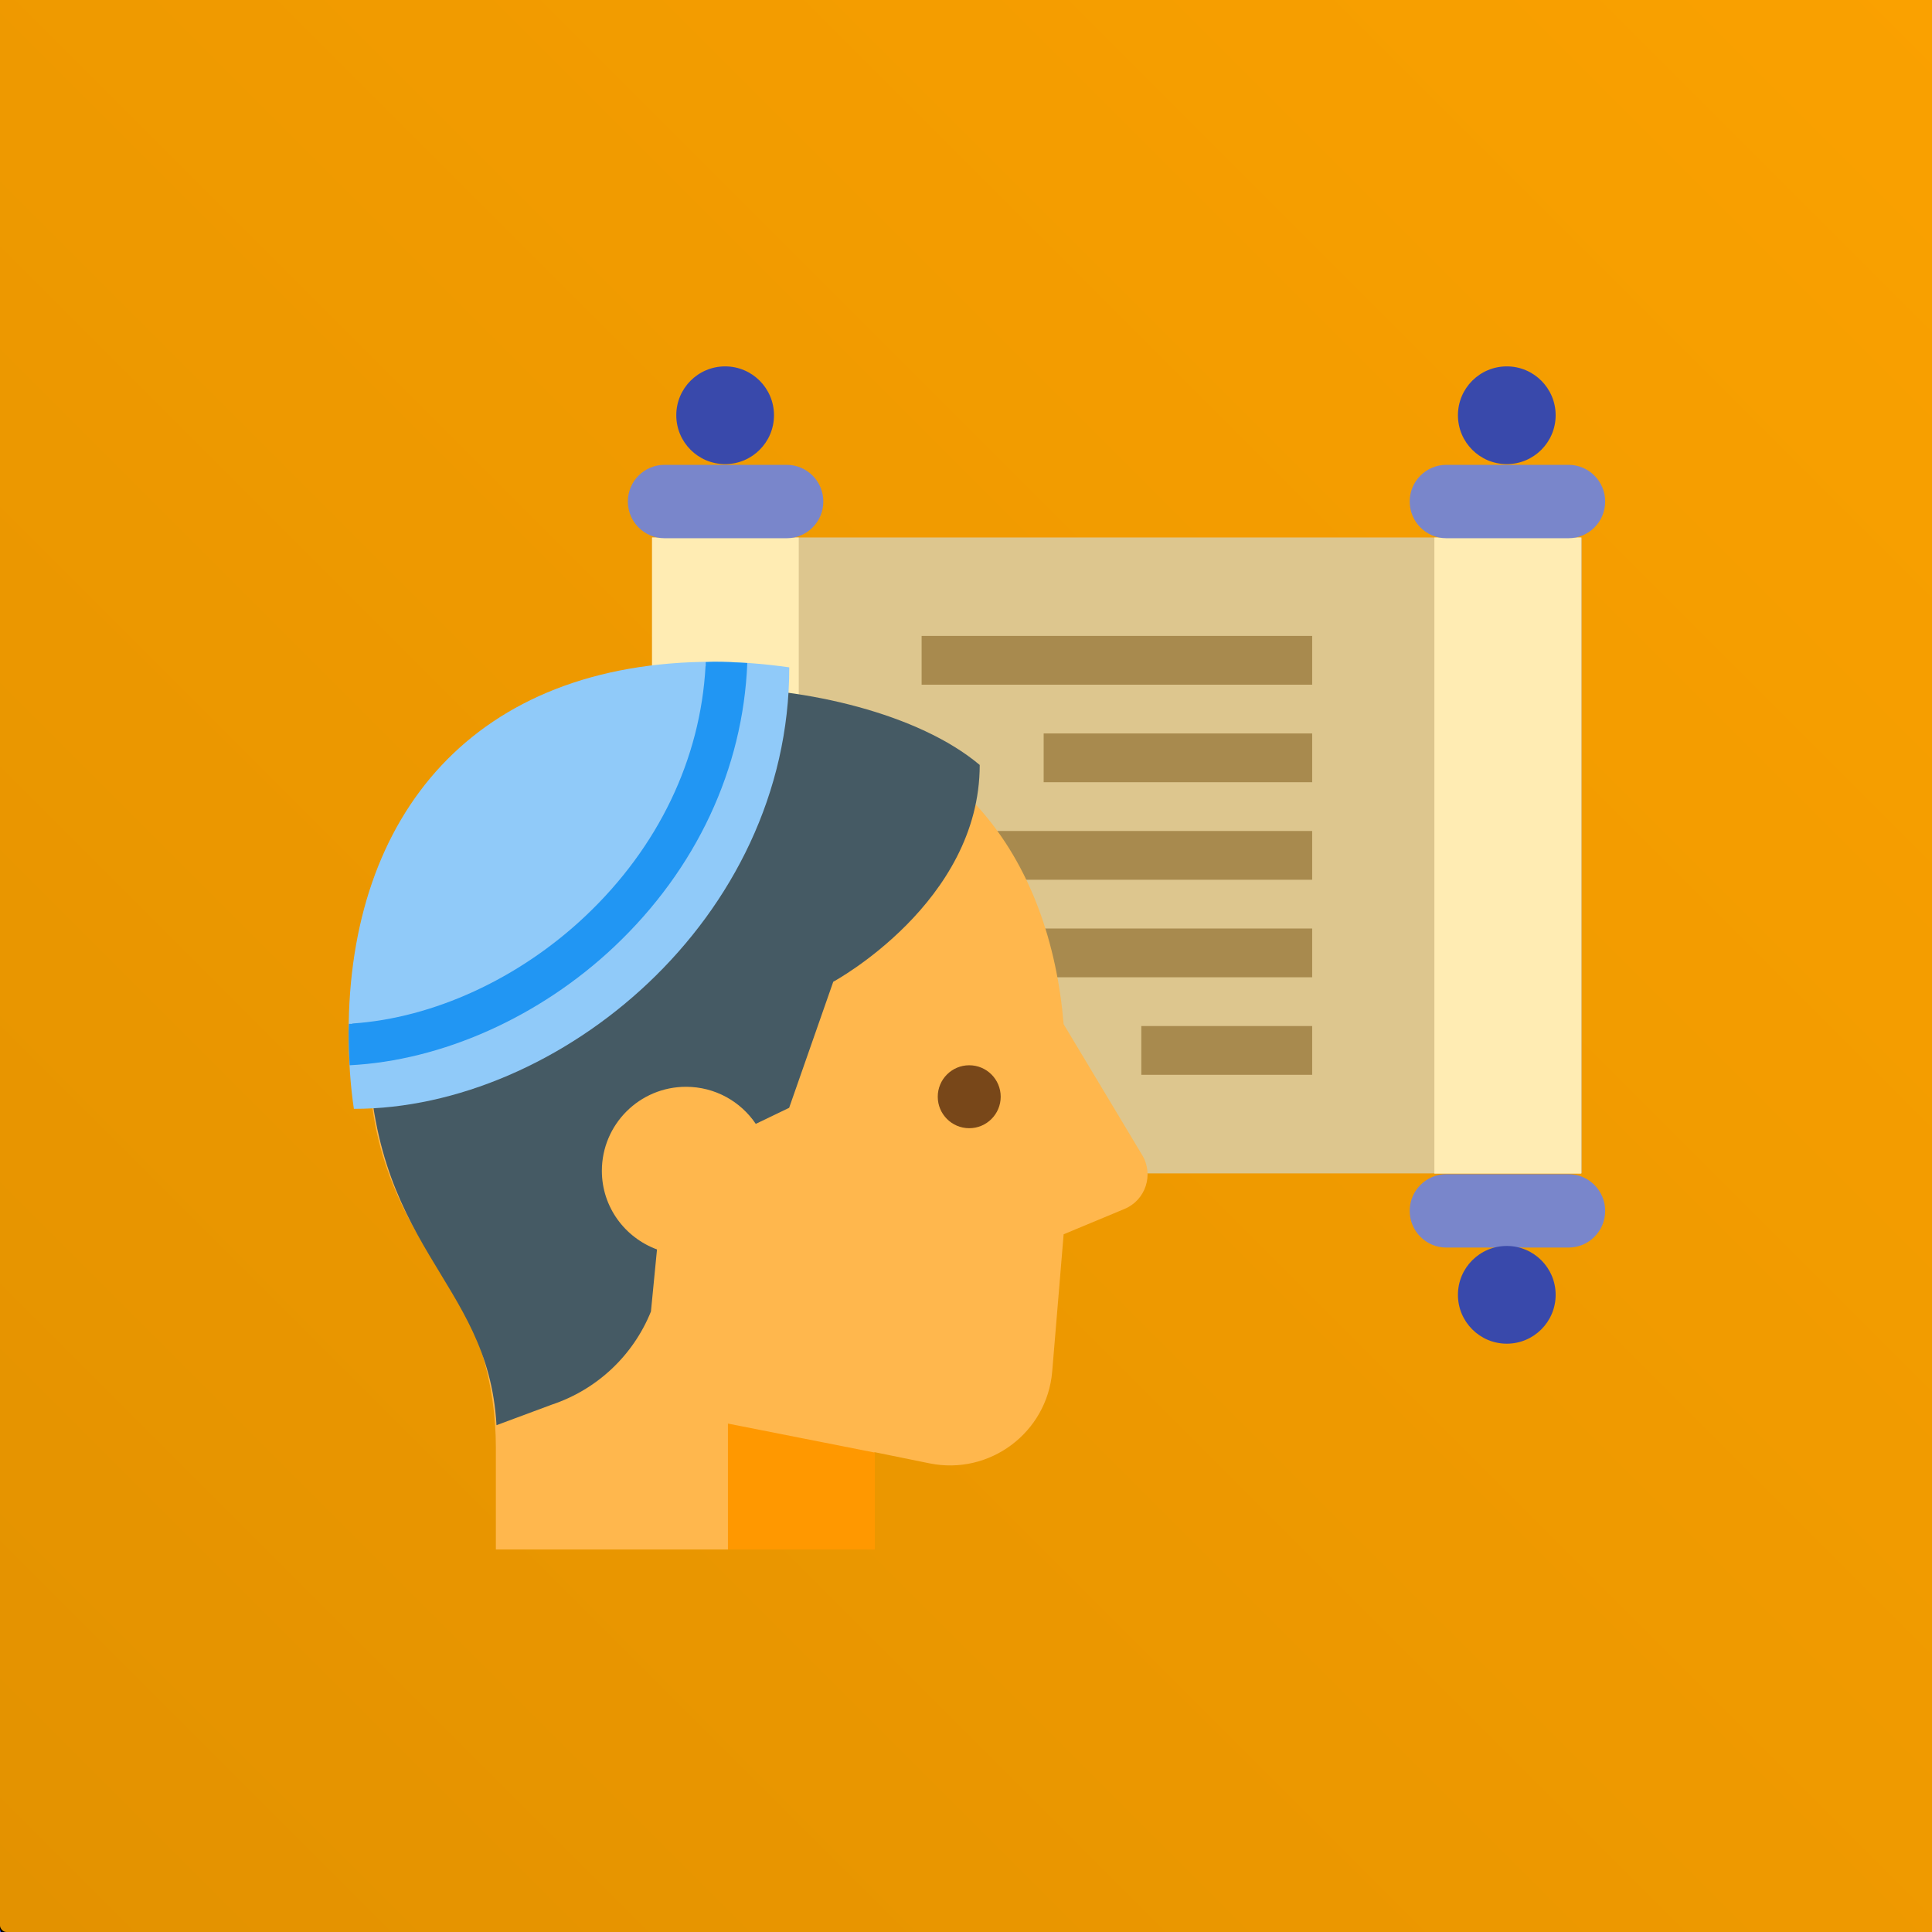
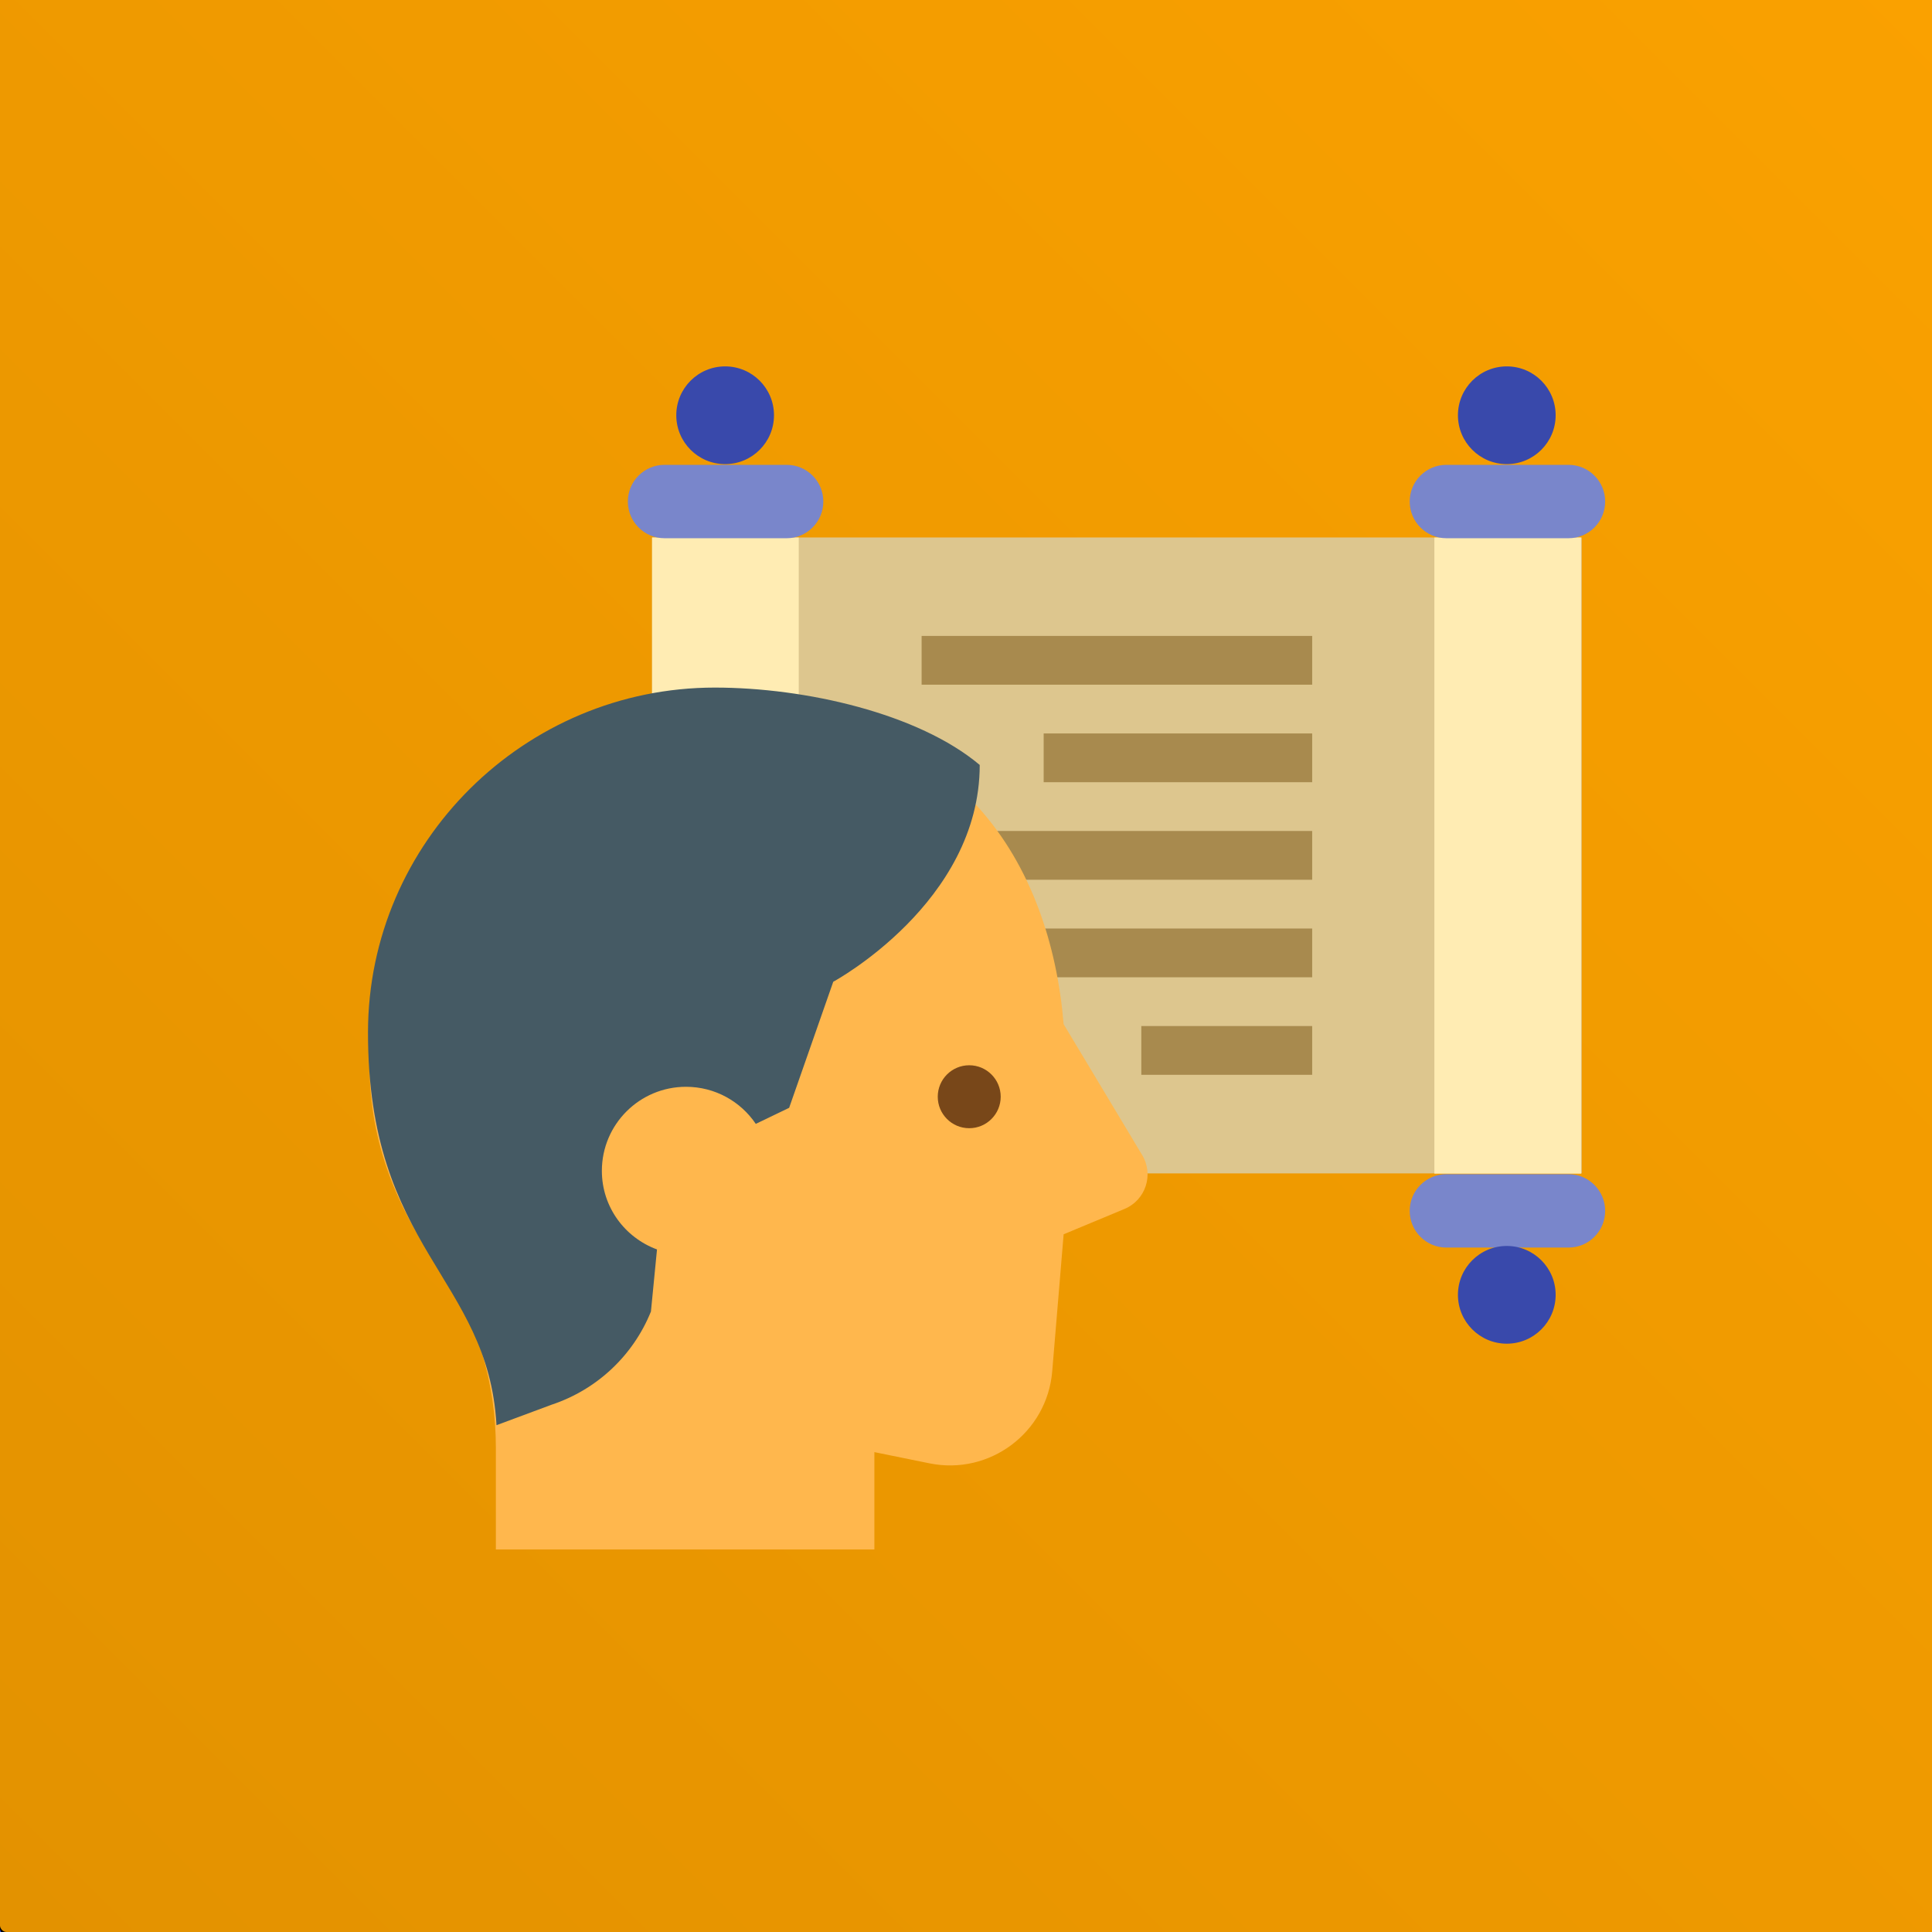
<svg xmlns="http://www.w3.org/2000/svg" xmlns:xlink="http://www.w3.org/1999/xlink" width="1197px" height="1197px" viewBox="0 0 1197 1197" version="1.1">
  <title>avatar icon</title>
  <desc>Created with Sketch.</desc>
  <defs>
    <linearGradient x1="100%" y1="100%" x2="0%" y2="5.0532155e-14%" id="linearGradient-1">
      <stop stop-color="#0761FF" offset="0%" />
      <stop stop-color="#6F4FFD" offset="100%" />
    </linearGradient>
    <linearGradient x1="100%" y1="0%" x2="1.11022302e-14%" y2="100%" id="linearGradient-2">
      <stop stop-color="#FFA400" stop-opacity="0.981" offset="0%" />
      <stop stop-color="#E39200" offset="100%" />
    </linearGradient>
    <rect id="path-3" x="0" y="-14" width="1211" height="1211" rx="4" />
    <filter x="-0.6%" y="-0.4%" width="101.2%" height="101.2%" filterUnits="objectBoundingBox" id="filter-4">
      <feOffset dx="0" dy="2" in="SourceAlpha" result="shadowOffsetOuter1" />
      <feGaussianBlur stdDeviation="2" in="shadowOffsetOuter1" result="shadowBlurOuter1" />
      <feColorMatrix values="0 0 0 0 0   0 0 0 0 0   0 0 0 0 0  0 0 0 0.5 0" type="matrix" in="shadowBlurOuter1" />
    </filter>
    <filter x="-10.3%" y="-10.0%" width="120.6%" height="120.6%" filterUnits="objectBoundingBox" id="filter-5">
      <feOffset dx="0" dy="2" in="SourceAlpha" result="shadowOffsetOuter1" />
      <feGaussianBlur stdDeviation="20.5" in="shadowOffsetOuter1" result="shadowBlurOuter1" />
      <feColorMatrix values="0 0 0 0 0   0 0 0 0 0   0 0 0 0 0  0 0 0 0.5 0" type="matrix" in="shadowBlurOuter1" result="shadowMatrixOuter1" />
      <feMerge>
        <feMergeNode in="shadowMatrixOuter1" />
        <feMergeNode in="SourceGraphic" />
      </feMerge>
    </filter>
    <filter x="-10.8%" y="-9.4%" width="121.6%" height="119.5%" filterUnits="objectBoundingBox" id="filter-6">
      <feOffset dx="0" dy="2" in="SourceAlpha" result="shadowOffsetOuter1" />
      <feGaussianBlur stdDeviation="17.5" in="shadowOffsetOuter1" result="shadowBlurOuter1" />
      <feColorMatrix values="0 0 0 0 0   0 0 0 0 0   0 0 0 0 0  0 0 0 0.5 0" type="matrix" in="shadowBlurOuter1" result="shadowMatrixOuter1" />
      <feMerge>
        <feMergeNode in="shadowMatrixOuter1" />
        <feMergeNode in="SourceGraphic" />
      </feMerge>
    </filter>
  </defs>
  <g id="avatar-icon" stroke="none" stroke-width="1" fill="none" fill-rule="evenodd">
    <rect id="Bar-Copy" fill="url(#linearGradient-1)" x="0" y="173" width="1024" height="1024" />
    <g id="Rectangle-3-Copy">
      <use fill="black" fill-opacity="1" filter="url(#filter-4)" xlink:href="#path-3" />
      <use fill="url(#linearGradient-2)" fill-rule="evenodd" xlink:href="#path-3" />
    </g>
    <g id="icons8-torah" filter="url(#filter-5)" transform="translate(389, 225)" fill-rule="nonzero">
      <rect id="Rectangle-path" fill="#DDC68E" x="15" y="106" width="576" height="394" />
      <g id="Group" transform="translate(15, 106)" fill="#FFECB3">
        <rect id="Rectangle-path" x="0" y="0.03" width="90.879" height="394.105" />
        <rect id="Rectangle-path" x="484.689" y="0.03" width="90.879" height="394.105" />
      </g>
      <g id="Group" transform="translate(0, 61)" fill="#7986CB">
        <path d="M121.101,22.732 C121.101,35.296 110.943,45.465 98.394,45.465 L22.706,45.465 C10.157,45.465 0,35.296 0,22.732 C0,10.169 10.157,0 22.706,0 L98.394,0 C110.943,0 121.101,10.169 121.101,22.732 Z" id="Shape" />
        <path d="M605.503,22.732 C605.503,35.296 595.33,45.465 582.796,45.465 L507.109,45.465 C494.575,45.465 484.402,35.296 484.402,22.732 C484.402,10.169 494.575,0 507.109,0 L582.796,0 C595.33,0 605.503,10.169 605.503,22.732 Z" id="Shape" />
-         <path d="M121.101,462.223 C121.101,474.786 110.943,484.955 98.394,484.955 L22.706,484.955 C10.157,484.955 0,474.786 0,462.223 C0,449.659 10.157,439.49 22.706,439.49 L98.394,439.49 C110.943,439.49 121.101,449.659 121.101,462.223 Z" id="Shape" />
        <path d="M605.503,462.223 C605.503,474.786 595.33,484.955 582.796,484.955 L507.109,484.955 C494.575,484.955 484.402,474.786 484.402,462.223 C484.402,449.659 494.575,439.49 507.109,439.49 L582.796,439.49 C595.33,439.49 605.503,449.659 605.503,462.223 Z" id="Shape" />
      </g>
      <g id="Group" transform="translate(182, 167)" fill="#A88A4E">
        <rect id="Rectangle-path" x="0" y="0" width="241.977" height="30.212" />
        <rect id="Rectangle-path" x="75.618" y="60.425" width="166.359" height="30.212" />
        <rect id="Rectangle-path" x="30.247" y="120.85" width="211.73" height="30.212" />
        <rect id="Rectangle-path" x="0" y="181.275" width="241.977" height="30.212" />
        <rect id="Rectangle-path" x="136.112" y="241.7" width="105.865" height="30.212" />
      </g>
      <g id="Group" transform="translate(30, 0)" fill="#3949AB">
        <ellipse id="Oval" cx="30.268" cy="30.275" rx="30.268" ry="30.275" />
        <ellipse id="Oval" cx="514.556" cy="30.275" rx="30.268" ry="30.275" />
        <ellipse id="Oval" cx="30.268" cy="575.228" rx="30.268" ry="30.275" />
        <ellipse id="Oval" cx="514.556" cy="575.228" rx="30.268" ry="30.275" />
      </g>
    </g>
    <g id="icons8-kippah" filter="url(#filter-6)" transform="translate(216, 408)" fill-rule="nonzero">
-       <path d="M325.736,550 L325.736,489.685 L359.832,496.624 C397.145,504.253 432.765,477.578 435.918,439.642 L442.993,354.723 L480.723,339.009 C493.778,333.568 498.963,317.828 491.693,305.695 L442.993,224.538 C434.824,126.105 378.945,29 234.276,29 C85.373,29 13,138.928 13,250.523 C13,298.066 30.562,339.986 56.554,375.761 C79.914,407.89 91.223,447.219 91.223,486.951 L91.223,550 L325.736,550 Z" id="Shape" fill="#FFB74D" />
-       <polygon id="Shape" fill="#FF9800" points="326 550 326 489.971 235 472 235 550" />
+       <path d="M325.736,550 L325.736,489.685 L359.832,496.624 C397.145,504.253 432.765,477.578 435.918,439.642 L442.993,354.723 L480.723,339.009 C493.778,333.568 498.963,317.828 491.693,305.695 L442.993,224.538 C434.824,126.105 378.945,29 234.276,29 C85.373,29 13,138.928 13,250.523 C13,298.066 30.562,339.986 56.554,375.761 C79.914,407.89 91.223,447.219 91.223,486.951 L91.223,550 L325.736,550 " id="Shape" fill="#FFB74D" />
      <path d="M365,269.5 C365,280.264 373.736,289 384.5,289 C395.264,289 404,280.264 404,269.5 C404,258.736 395.264,250 384.5,250 C373.736,250 365,258.736 365,269.5" id="Shape" fill="#784719" />
      <path d="M226.881,16 C109.054,16 12.17,111.686 12,229.386 C11.792,364.517 86.455,381.064 91.616,473 L125.866,460.268 C153.821,450.96 176.276,429.883 187.301,402.57 L191.055,364.114 C171.154,356.784 156.896,337.829 156.896,315.412 C156.896,286.654 180.238,263.338 209.027,263.338 C227.024,263.338 242.898,272.451 252.255,286.315 L272.925,276.369 L300.254,198.258 C300.254,198.258 391,149.257 391,63.934 C353.01,32 282.973,16 226.881,16 Z" id="Shape" fill="#455A64" />
-       <path d="M273,3.466 C256.937,1.173 240.979,0 226.035,0 C78.037,0 0,94.688 0,229.825 C0,247.522 1.184,263.095 3.239,277 C130.062,277.13 273.13,159.846 273,3.466 Z" id="Shape" fill="#90CAF9" />
-       <path d="M226.392,0 C224.62,0 222.992,0.182 221.246,0.208 L221.246,2.64 L221.129,2.64 C218.029,60.282 191.858,114.933 146.616,157.645 C105.451,196.507 52.289,220.802 2.241,224.131 L2.241,224.352 L0.182,224.352 C0.156,226.043 0,227.669 0,229.373 C0,236.63 0.248,243.432 0.625,250 C57.617,247.113 118.153,220.32 164.528,176.556 C215.527,128.421 244.369,66.304 247,0.78 C239.992,0.325 233.074,0 226.392,0 Z" id="Shape" fill="#2196F3" />
    </g>
  </g>
</svg>